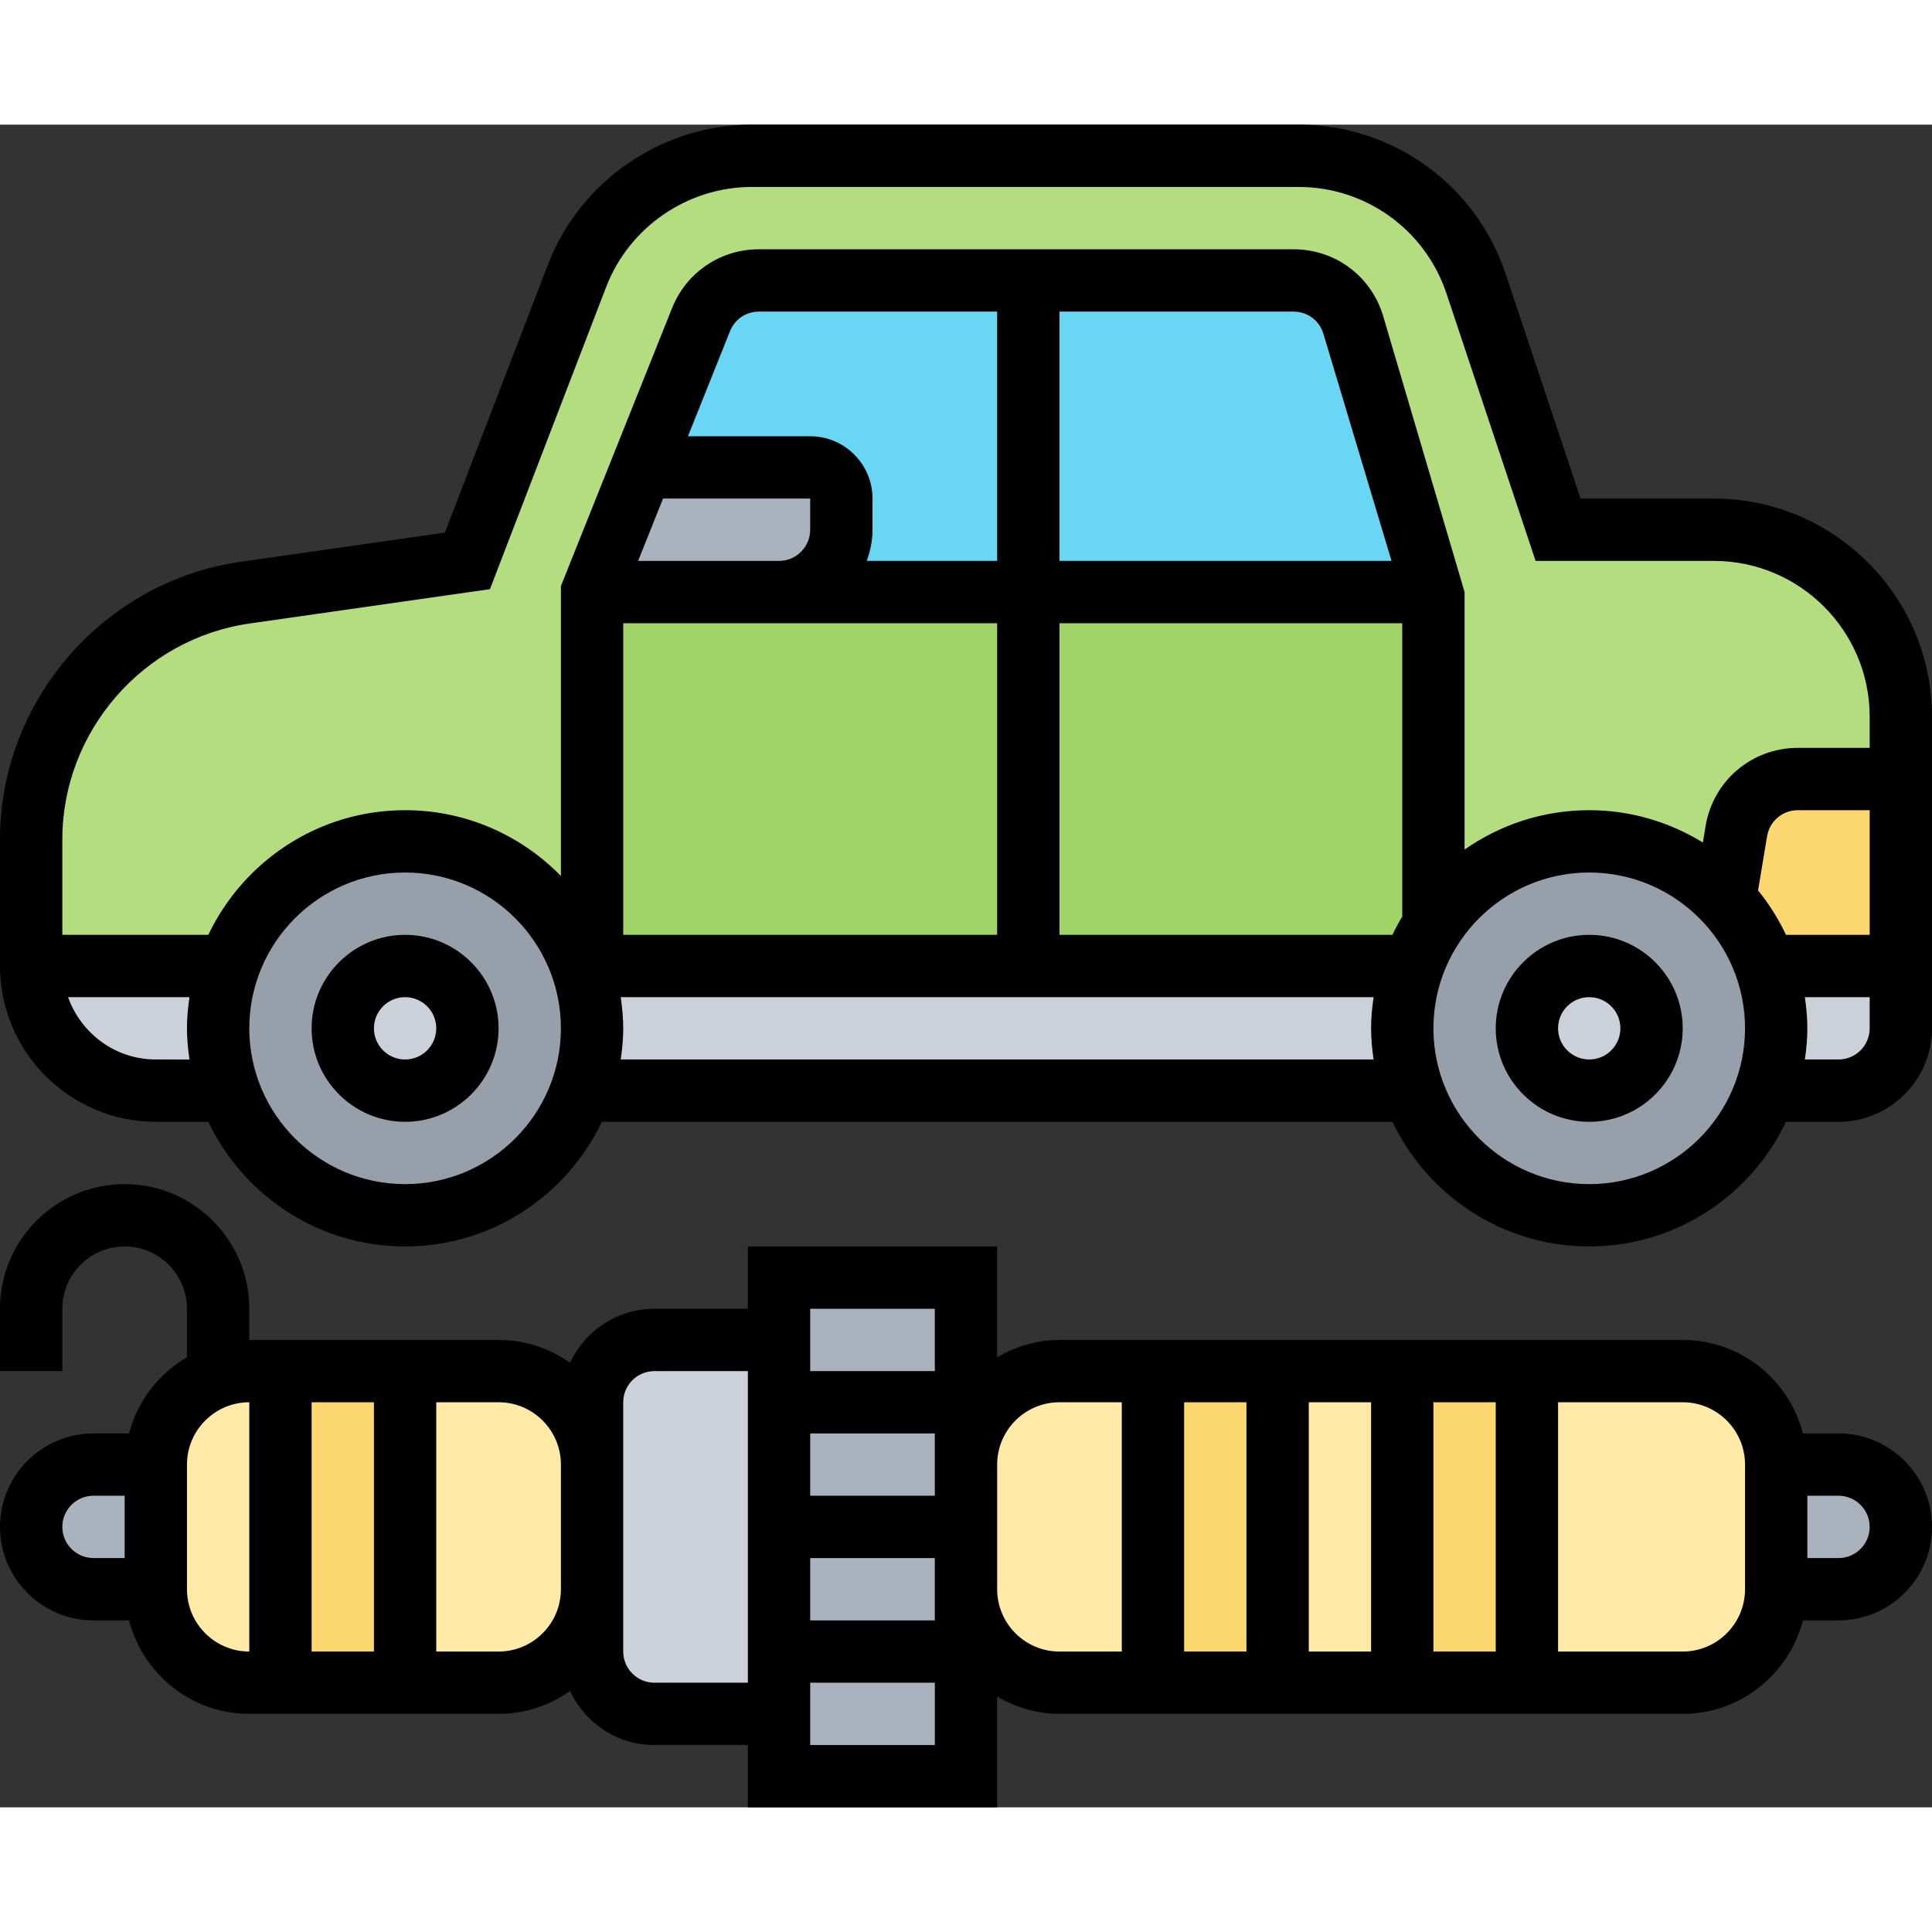
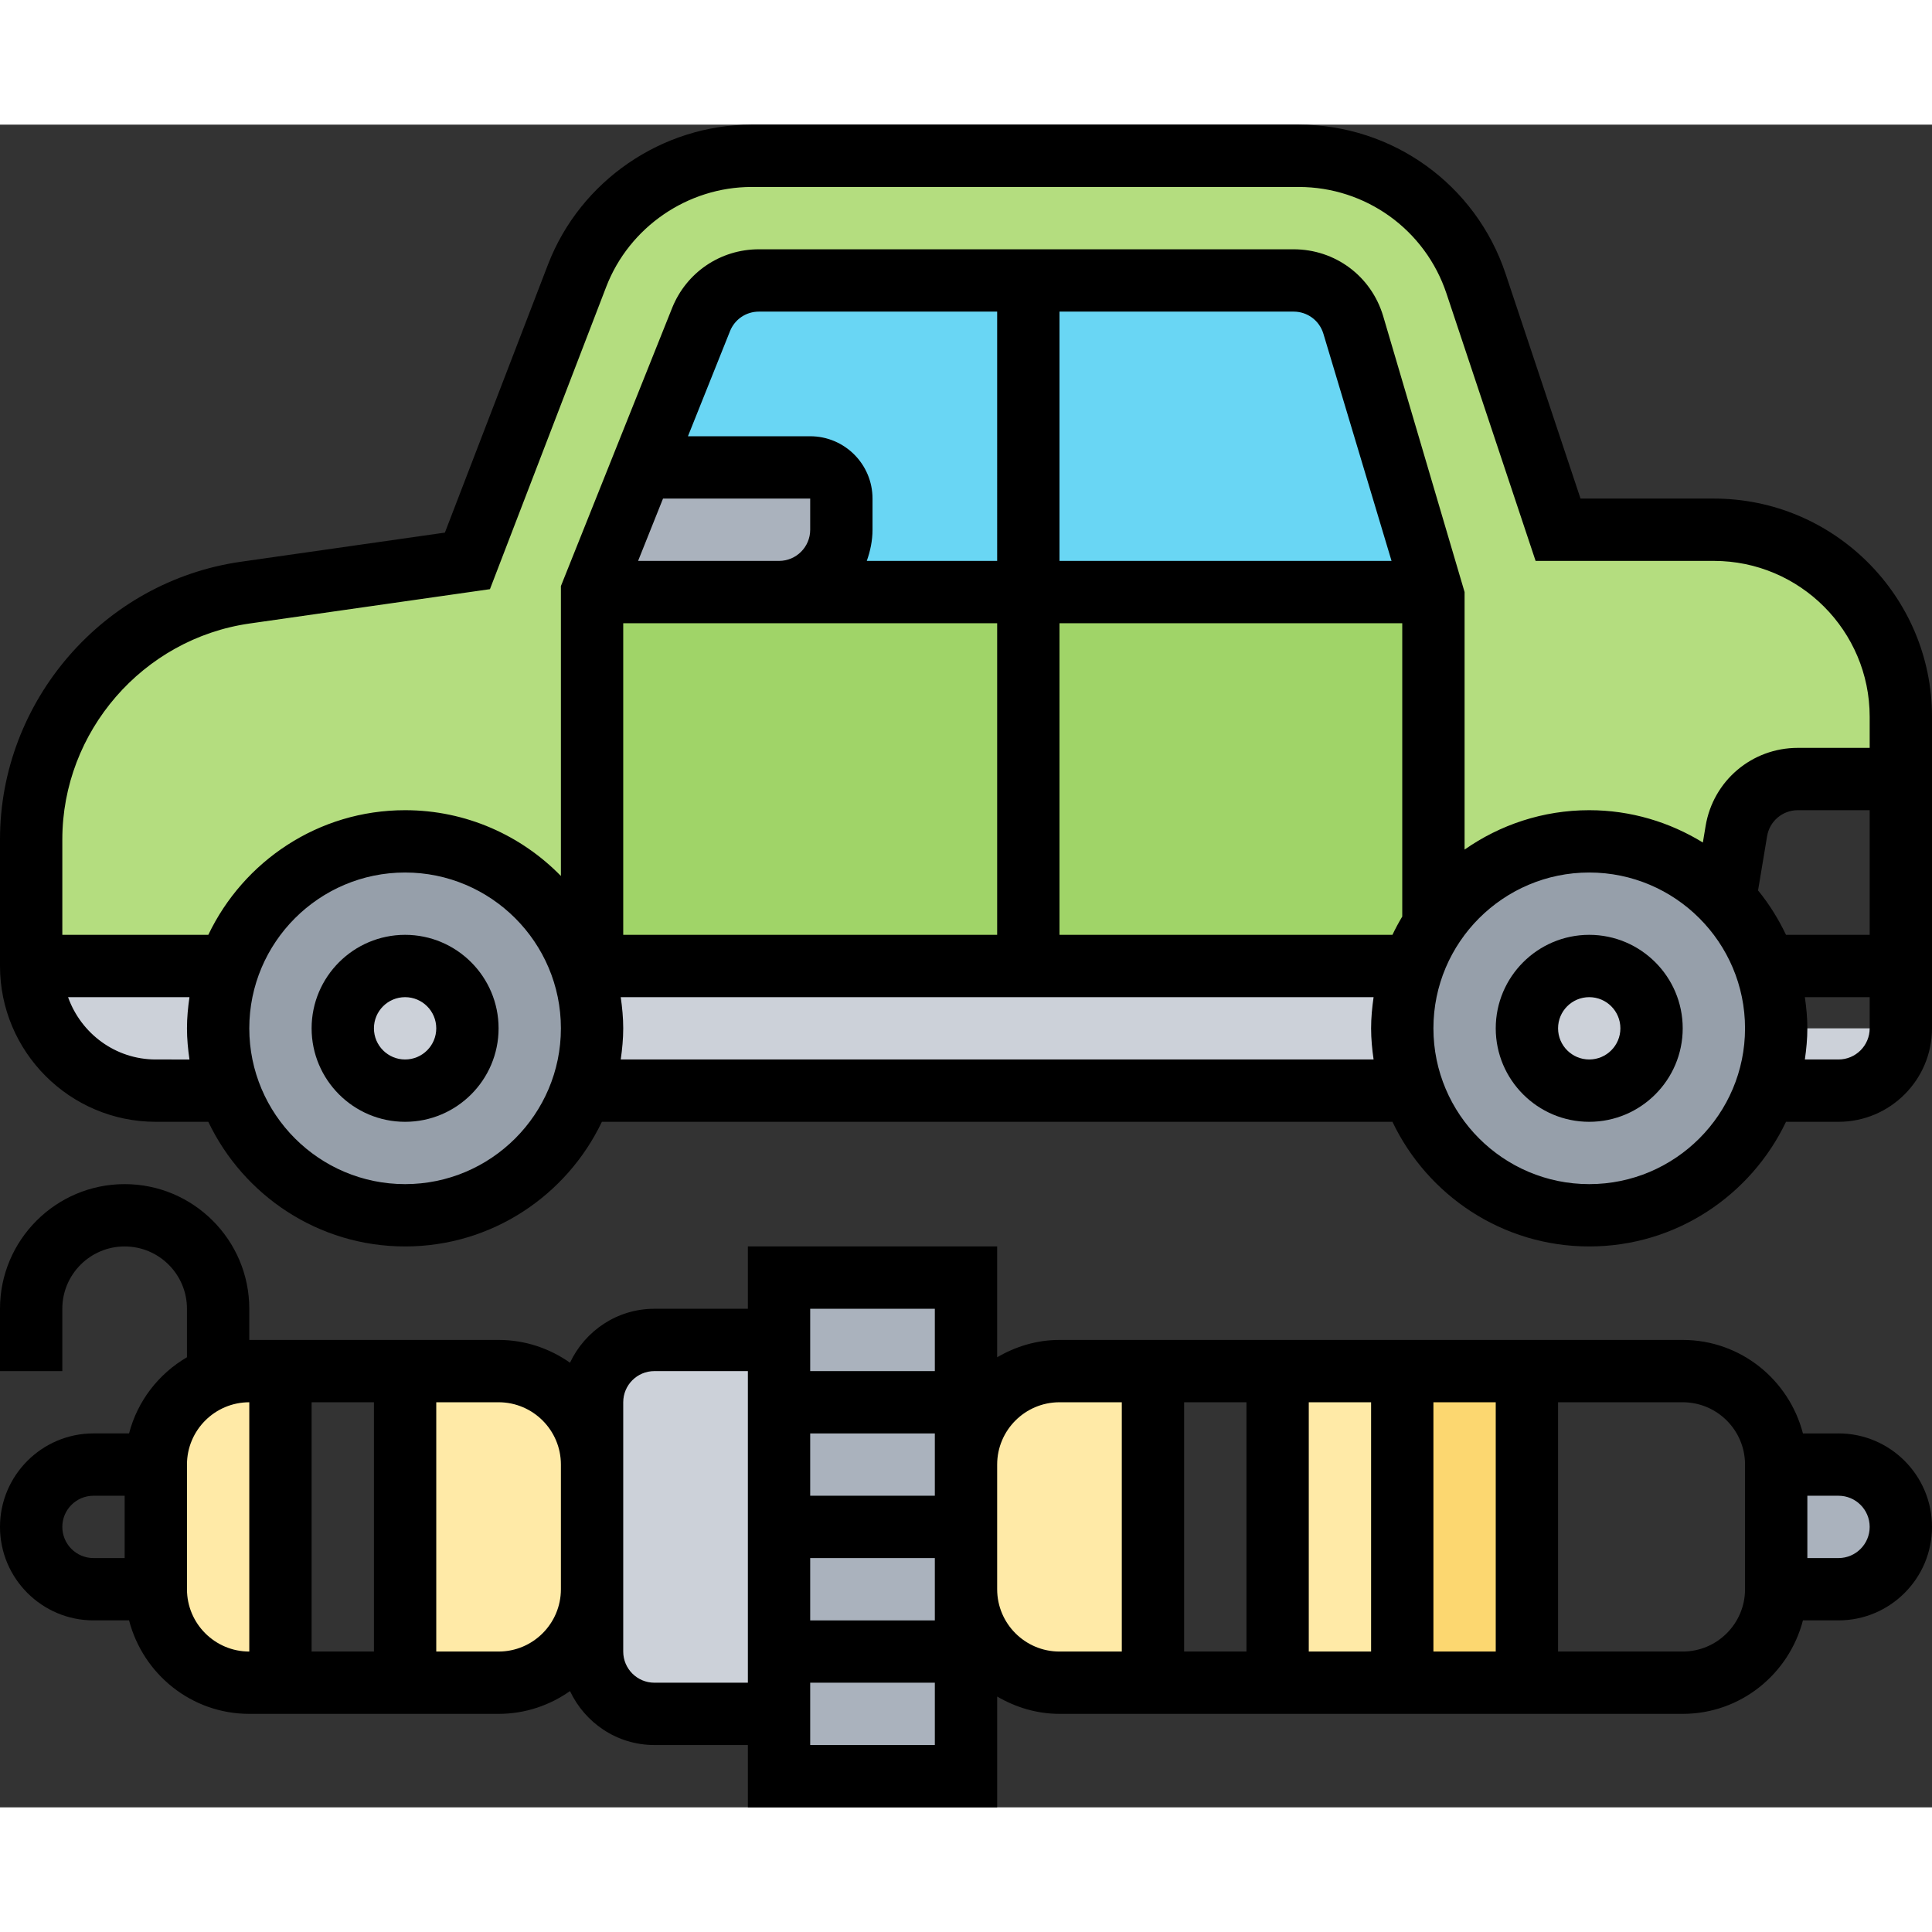
<svg xmlns="http://www.w3.org/2000/svg" id="Layer_5" height="512" viewBox="0 0 62 54" width="512">
  <rect x="0" y="0" width="62" height="54" fill="#333333" stroke="none" />
  <g>
    <g>
      <g>
        <path d="m18.66 27c-.82-2.33-3.05-4-5.66-4s-4.84 1.67-5.66 4h-6.34v-4.06c0-3.98 2.93-7.36 6.87-7.92l7.13-1.02 3.52-9.15c.89-2.32 3.12-3.85 5.6-3.85h17.56c2.58 0 4.87 1.65 5.69 4.1l2.63 7.9h5c3.31 0 6 2.69 6 6v2h-3.31c-.97 0-1.81.71-1.97 1.67l-.37 2.21c-1.09-1.16-2.64-1.88-4.35-1.88-2.09 0-3.92 1.07-5 2.68v-10.68l-2.57-8.57c-.26-.85-1.03-1.43-1.92-1.43h-17.16c-.81 0-1.55.5-1.85 1.26l-1.9 4.74-1.6 4v12z" fill="#b4dd7f" />
      </g>
      <g>
        <path d="m46 15v10.68c-.27.41-.49.85-.66 1.32h-26.34v-12h6z" fill="#a0d468" />
      </g>
      <g>
        <path d="m43.43 6.43 2.57 8.57h-21c1.1 0 2-.9 2-2v-1c0-.55-.45-1-1-1h-5.4l1.9-4.74c.3-.76 1.04-1.26 1.85-1.26h17.16c.89 0 1.66.58 1.92 1.43z" fill="#69d6f4" />
      </g>
      <g>
        <path d="m27 12v1c0 1.1-.9 2-2 2h-6l1.6-4h5.4c.55 0 1 .45 1 1z" fill="#aab2bd" />
      </g>
      <g>
-         <path d="m61 21v6h-4.34c-.28-.8-.73-1.52-1.31-2.12l.37-2.21c.16-.96 1-1.67 1.97-1.67z" fill="#fcd770" />
-       </g>
+         </g>
      <g>
        <path d="m45.34 27c.17-.47.39-.91.66-1.32 1.08-1.61 2.91-2.68 5-2.68 1.71 0 3.26.72 4.35 1.88.58.6 1.03 1.32 1.31 2.12.22.63.34 1.3.34 2s-.12 1.37-.34 2c-.82 2.33-3.05 4-5.66 4s-4.84-1.67-5.66-4c-.22-.63-.34-1.3-.34-2s.12-1.37.34-2z" fill="#969faa" />
      </g>
      <g>
        <path d="m13 23c2.61 0 4.84 1.67 5.66 4 .22.63.34 1.3.34 2s-.12 1.37-.34 2c-.82 2.33-3.05 4-5.66 4s-4.84-1.67-5.66-4c-.22-.63-.34-1.3-.34-2s.12-1.37.34-2c.82-2.33 3.05-4 5.66-4z" fill="#969faa" />
      </g>
      <g>
-         <path d="m61 29c0 1.1-.9 2-2 2h-2.34c.22-.63.34-1.3.34-2s-.12-1.37-.34-2h4.34z" fill="#ccd1d9" />
+         <path d="m61 29c0 1.1-.9 2-2 2h-2.34s-.12-1.37-.34-2h4.34z" fill="#ccd1d9" />
      </g>
      <g>
        <circle cx="51" cy="29" fill="#ccd1d9" r="2" />
      </g>
      <g>
        <path d="m45 29c0 .7.12 1.37.34 2h-26.68c.22-.63.34-1.3.34-2s-.12-1.37-.34-2h.34 26.34c-.22.63-.34 1.3-.34 2z" fill="#ccd1d9" />
      </g>
      <g>
        <path d="m7 29c0 .7.12 1.37.34 2h-2.34c-2.21 0-4-1.79-4-4h6.34c-.22.63-.34 1.3-.34 2z" fill="#ccd1d9" />
      </g>
      <g>
        <circle cx="13" cy="29" fill="#ccd1d9" r="2" />
      </g>
      <g>
        <path d="m25 39v12h-4c-1.1 0-2-.9-2-2v-2-4-2c0-1.1.9-2 2-2z" fill="#ccd1d9" />
      </g>
      <g>
        <path d="m31 43v4 6h-6v-2-12-2h6z" fill="#aab2bd" />
      </g>
      <g>
        <path d="m60.41 43.59c.37.36.59.86.59 1.41 0 1.1-.9 2-2 2h-2v-4h2c.55 0 1.05.22 1.41.59z" fill="#aab2bd" />
      </g>
      <g>
-         <path d="m5 43v4h-2c-1.1 0-2-.9-2-2 0-.55.22-1.05.59-1.41.36-.37.86-.59 1.41-.59z" fill="#aab2bd" />
-       </g>
+         </g>
      <g>
-         <path d="m57 43v4c0 1.66-1.34 3-3 3h-5v-10h5c1.66 0 3 1.34 3 3z" fill="#ffeaa7" />
-       </g>
+         </g>
      <g>
        <path d="m41 40h4v10h-4z" fill="#ffeaa7" />
      </g>
      <g>
        <path d="m37 40v10h-3c-1.66 0-3-1.34-3-3v-4c0-1.66 1.34-3 3-3z" fill="#ffeaa7" />
      </g>
      <g>
        <path d="m19 43v4c0 1.66-1.34 3-3 3h-3v-10h3c1.66 0 3 1.34 3 3z" fill="#ffeaa7" />
      </g>
      <g>
        <path d="m9 40v10h-1c-1.66 0-3-1.34-3-3v-4c0-1.66 1.34-3 3-3z" fill="#ffeaa7" />
      </g>
      <g>
        <path d="m45 40h4v10h-4z" fill="#fcd770" />
      </g>
      <g>
-         <path d="m37 40h4v10h-4z" fill="#fcd770" />
-       </g>
+         </g>
      <g>
-         <path d="m9 40h4v10h-4z" fill="#fcd770" />
-       </g>
+         </g>
    </g>
    <g>
      <path d="m13 26c-1.654 0-3 1.346-3 3s1.346 3 3 3 3-1.346 3-3-1.346-3-3-3zm0 4c-.552 0-1-.448-1-1s.448-1 1-1 1 .448 1 1-.448 1-1 1z" />
      <path d="m51 26c-1.654 0-3 1.346-3 3s1.346 3 3 3 3-1.346 3-3-1.346-3-3-3zm0 4c-.552 0-1-.448-1-1s.448-1 1-1 1 .448 1 1-.448 1-1 1z" />
      <path d="m55 12h-4.279l-2.405-7.214c-.954-2.862-3.623-4.786-6.64-4.786h-17.555c-2.875 0-5.501 1.803-6.534 4.486l-3.31 8.606-6.551.936c-4.405.63-7.726 4.461-7.726 8.91v4.062c0 2.757 2.243 5 5 5h1.685c1.126 2.361 3.53 4 6.315 4s5.188-1.639 6.315-4h25.37c1.126 2.361 3.53 4 6.315 4s5.188-1.639 6.315-4h1.685c1.654 0 3-1.346 3-3v-10c0-3.859-3.141-7-7-7zm-46.99 4.009 7.713-1.102 3.731-9.702c.737-1.917 2.613-3.205 4.667-3.205h17.555c2.155 0 4.062 1.374 4.743 3.419l2.86 8.581h5.721c2.757 0 5 2.243 5 5v1h-2.306c-1.474 0-2.718 1.055-2.959 2.507l-.088.53c-1.064-.653-2.31-1.037-3.647-1.037-1.487 0-2.865.47-4 1.264v-8.264l-2.614-8.861c-.384-1.28-1.539-2.139-2.874-2.139h-17.158c-1.234 0-2.327.74-2.786 1.886l-3.568 8.922v9.303c-1.272-1.301-3.042-2.111-5-2.111-2.785 0-5.188 1.639-6.315 4h-4.685v-3.062c0-3.46 2.584-6.44 6.01-6.929zm48.408 8.566.29-1.74c.08-.483.495-.835.986-.835h2.306v4h-2.685c-.244-.511-.542-.991-.897-1.425zm-14.906-18.575c.445 0 .83.286.958.713l2.186 7.287h-10.656v-8zm-9.512 8h-4.184c.112-.314.184-.648.184-1v-1c0-1.103-.897-2-2-2h-3.923l1.349-3.371c.152-.382.517-.629.928-.629h7.646zm-10.723-2h4.723v1c0 .552-.448 1-1 1h-4.523zm-1.277 4h5 7v10h-12zm14 0h11v9.413c-.114.19-.219.385-.315.587h-10.685zm-29 14c-1.302 0-2.402-.839-2.816-2h3.896c-.047.328-.08.66-.08 1s.033.672.08 1zm8 4c-2.757 0-5-2.243-5-5s2.243-5 5-5 5 2.243 5 5-2.243 5-5 5zm6.92-4c.047-.328.08-.66.08-1s-.033-.672-.08-1h24.16c-.047.328-.08.66-.08 1s.033.672.08 1zm31.08 4c-2.757 0-5-2.243-5-5s2.243-5 5-5 5 2.243 5 5-2.243 5-5 5zm8-4h-1.08c.047-.328.08-.66.08-1s-.033-.672-.08-1h2.08v1c0 .552-.448 1-1 1z" />
      <path d="m59 42h-1.142c-.447-1.721-1.999-3-3.858-3h-20c-.732 0-1.409.212-2 .556v-3.556h-8v2h-3c-1.199 0-2.228.712-2.708 1.731-.65-.457-1.438-.731-2.292-.731h-8v-1c0-2.206-1.794-4-4-4s-4 1.794-4 4v2h2v-2c0-1.103.897-2 2-2s2 .897 2 2v1.556c-.909.531-1.587 1.401-1.858 2.444h-1.142c-1.654 0-3 1.346-3 3s1.346 3 3 3h1.142c.447 1.721 1.999 3 3.858 3h8c.854 0 1.642-.274 2.292-.731.48 1.019 1.509 1.731 2.708 1.731h3v2h8v-3.556c.591.344 1.268.556 2 .556h20c1.859 0 3.411-1.279 3.858-3h1.142c1.654 0 3-1.346 3-3s-1.346-3-3-3zm-57 3c0-.552.448-1 1-1h1v2h-1c-.552 0-1-.448-1-1zm40-4h2v8h-2zm-2 8h-2v-8h2zm6-8h2v8h-2zm-16 2v1h-4v-2h4zm-4 3h4v1 1h-4zm4-8v2h-4v-2zm-18 3v8h-2v-8zm-6 6v-4c0-1.103.897-2 2-2v8c-1.103 0-2-.897-2-2zm10 2h-2v-8h2c1.103 0 2 .897 2 2v4c0 1.103-.897 2-2 2zm5 1c-.552 0-1-.448-1-1v-2-4-2c0-.552.448-1 1-1h3v10zm5 2v-2h4v2zm6-5v-4c0-1.103.897-2 2-2h2v8h-2c-1.103 0-2-.897-2-2zm24 0c0 1.103-.897 2-2 2h-4v-8h4c1.103 0 2 .897 2 2zm3-1h-1v-2h1c.552 0 1 .448 1 1s-.448 1-1 1z" />
    </g>
  </g>
</svg>